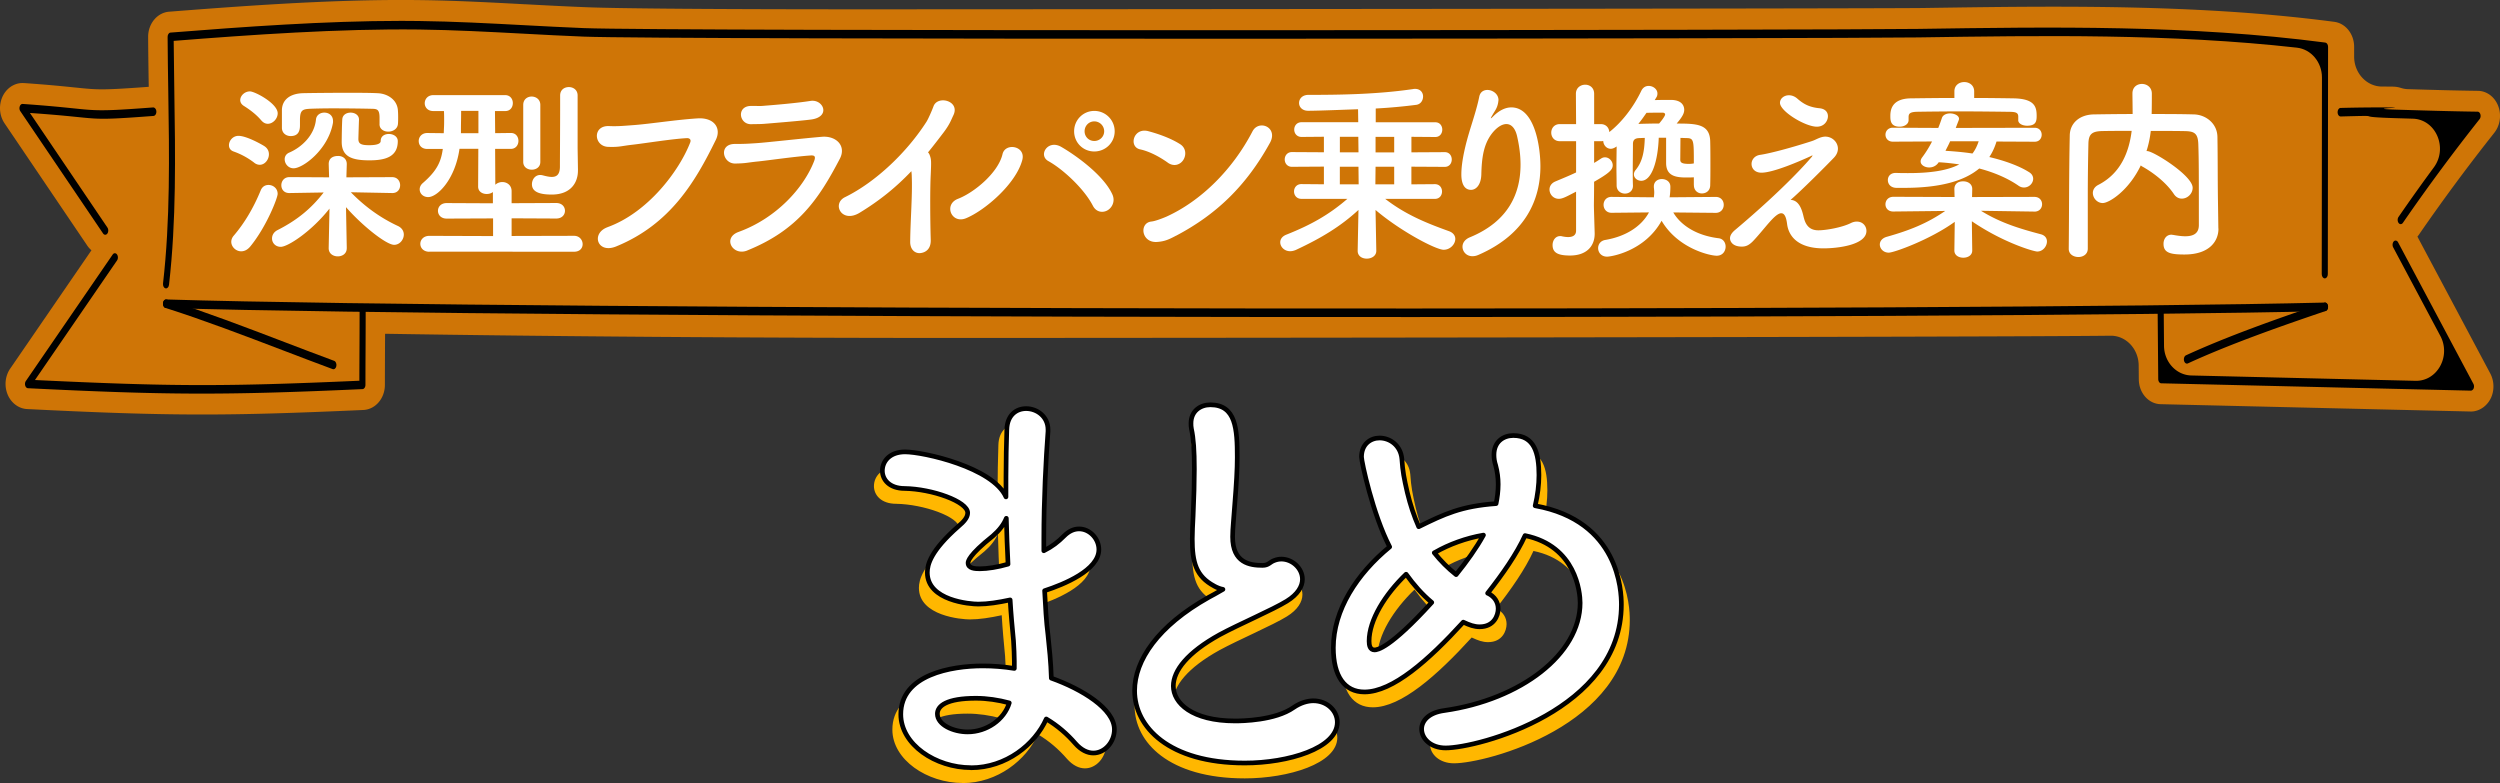
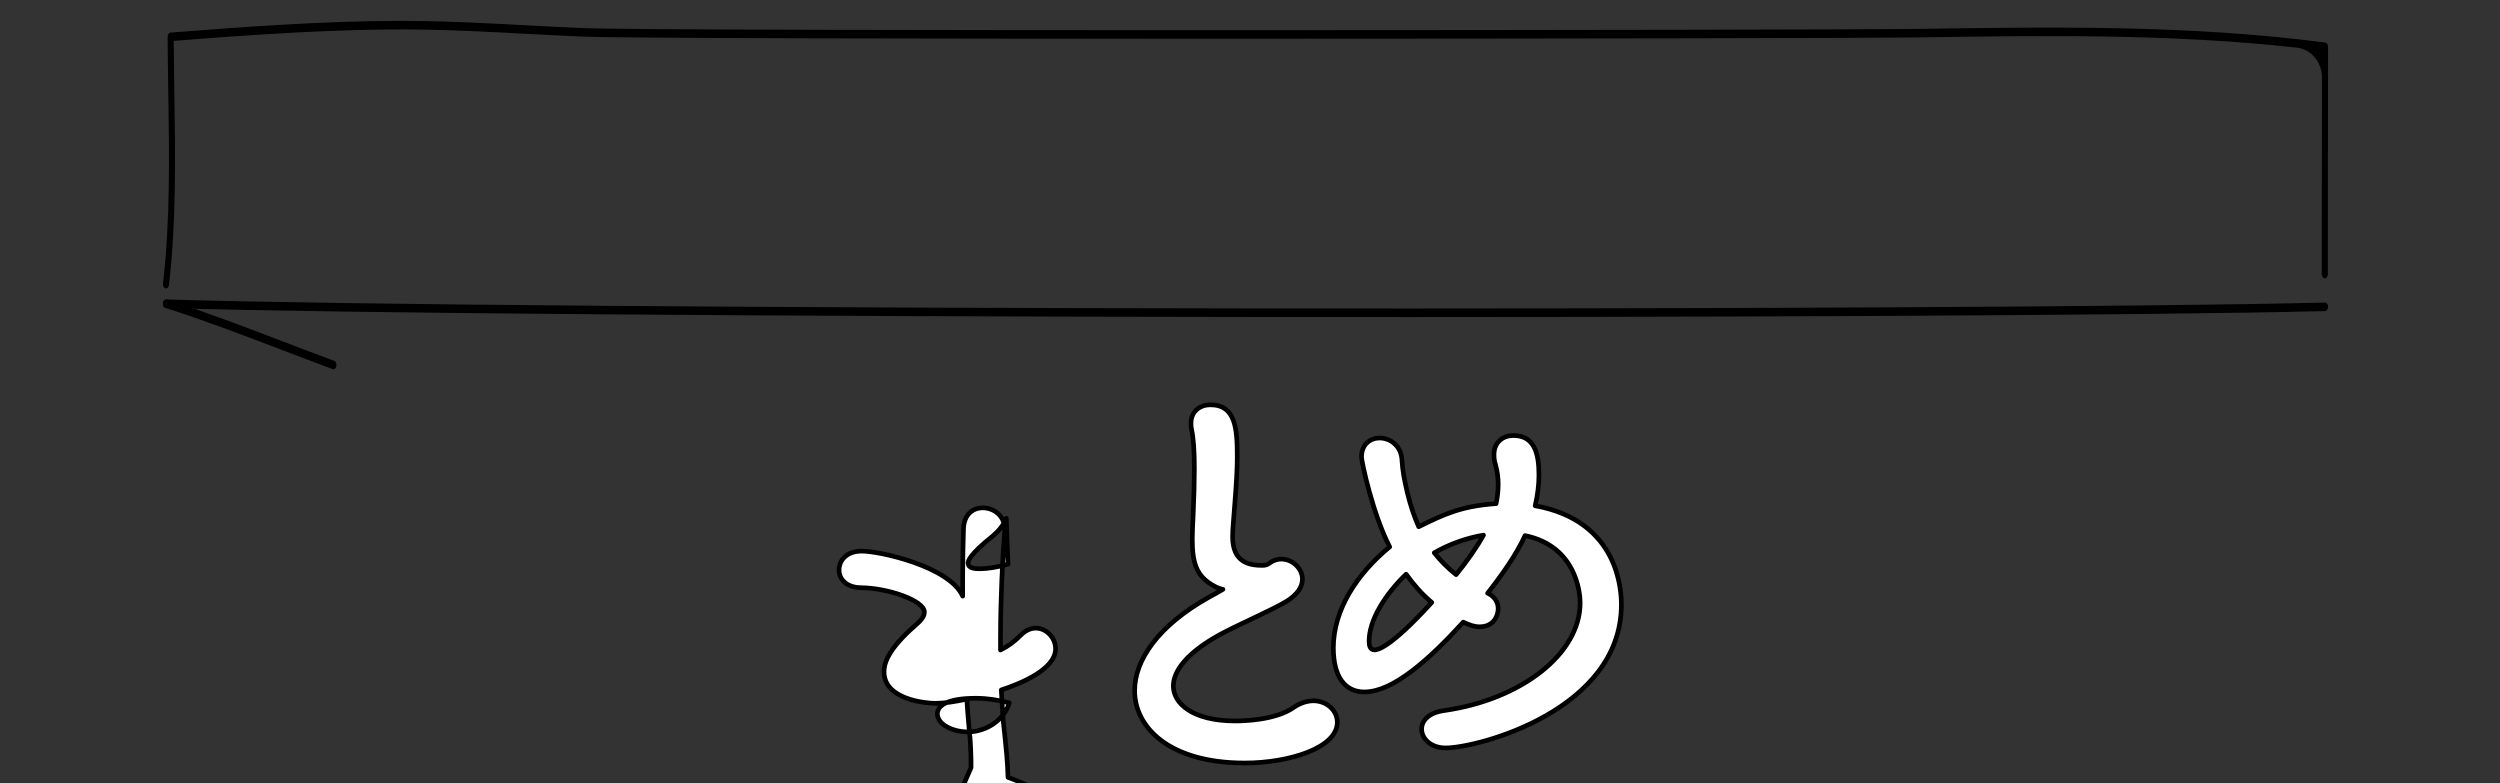
<svg xmlns="http://www.w3.org/2000/svg" viewBox="0 0 781.01 244.61">
  <rect x="0" y="0" width="781.01" height="244.61" fill="#333333" stroke="none" />
-   <path d="M779.25 41.45c1.61-2.02 2.17-4.9 1.47-7.5-.89-3.3-3.56-5.54-6.63-5.57-7.31-.1-14.67-.31-21.86-.53-.78-.02-1.53-.17-2.28-.41s-1.53-.36-2.49-.38c-.64-.01-1.66-.02-3.19-.02h-.09c-4.83 0-8.74-4.19-8.74-9.37v-3.04c0-3.98-2.65-7.34-6.19-7.81-24.94-3.27-51.96-4.73-87.61-4.73-13.74 0-27.54.21-40.91.41-13.15.2-287.58.41-330.58.41-45.5 0-76.44-.23-87.12-.66-6.38-.25-12.96-.6-18.77-.91h-.16C153.34.76 142.22.17 131.21.03c-1.86-.02-3.73-.04-5.62-.04-24.19 0-50.25 1.9-72.78 3.67-3.69.29-6.55 3.75-6.53 7.88.03 5.31.11 10.66.19 15.58-7.83.58-11.71.79-14.59.79s-4.86-.21-8.49-.58c-3.43-.35-8.12-.84-15.92-1.38-.13 0-.31-.01-.44-.01-2.94 0-5.59 2.07-6.59 5.13-.83 2.53-.46 5.33.99 7.47l25.84 38.2c.37.55.81 1.03 1.3 1.45L3.2 115.14c-1.42 2.05-1.84 4.76-1.12 7.23.89 3.09 3.45 5.27 6.37 5.42 21.17 1.05 37.7 1.7 54.64 1.7 13.76 0 27.9-.4 50.42-1.41 3.77-.17 6.73-3.62 6.73-7.84 0-3.49.02-6.64.03-10.03 0-1.88.02-3.83.03-5.94 51.71.84 114.38 1.31 179.18 1.31 46.11 0 321.68-.24 359.85-.7 4.82-.06 8.76 4.1 8.8 9.27l.04 4.36c.04 4.29 3.08 7.7 6.87 7.76 0 0 96.84 2.29 96.89 2.29h.2c2.75-.1 5.28-2.05 6.32-4.89.82-2.28.64-4.89-.48-6.99l-22.76-42.75c.11-.14.22-.27.33-.42a594.575 594.575 0 0123.71-32.05z" fill="#cf7506" />
  <path d="M125.36 6.52c1.86 0 3.7.01 5.53.04 10.92.14 22 .73 32.72 1.3 6.26.33 12.52.67 18.79.92 26.06 1.04 391.04.64 416.73.25 41.82-.63 85.07-1.28 127.31 4.27.49.07.86.64.86 1.33l-.08 71.01c0 .74-.42 1.33-.95 1.33-.52 0-.95-.6-.95-1.34l.07-61.41c0-4.82-3.39-8.84-7.84-9.33-39.37-4.4-79.5-3.79-118.4-3.2-25.7.39-390.7.79-416.8-.25-6.27-.25-12.54-.58-18.8-.92-10.71-.57-21.78-1.16-32.67-1.3-24.93-.3-52.55 1.65-76.62 3.55.04 5.29.12 10.57.2 15.86.31 19.81.64 40.29-1.66 60.35-.08.73-.57 1.22-1.09 1.1-.52-.12-.87-.8-.78-1.53 2.27-19.82 1.95-40.17 1.64-59.86-.09-5.72-.18-11.44-.21-17.17 0-.71.39-1.3.89-1.34 22.55-1.78 48.32-3.66 72.12-3.66zm-73.5 87.03h.02c111.05 3.42 563.22 3.74 674.45.97.56.03.96.57.97 1.31 0 .74-.41 1.34-.93 1.36-111.26 2.77-563.45 2.44-674.53-.97-.53-.02-.94-.63-.93-1.36.01-.73.43-1.3.95-1.3z" />
  <path d="M51.85 93.55c.07 0 .14.01.21.03 11.96 3.79 24.61 8.62 36.84 13.29 5.25 2.01 10.45 3.99 15.5 5.86.51.19.81.92.68 1.63-.13.71-.66 1.14-1.16.95-5.06-1.87-10.25-3.85-15.51-5.86-12.21-4.66-24.84-9.48-36.76-13.27-.51-.16-.83-.87-.72-1.59.1-.62.49-1.04.92-1.04z" />
-   <path d="M35.88 79.11c.24 0 .47.12.66.37.38.51.39 1.35.02 1.89l-25.64 37.35c42.51 2.03 58.85 2.11 101.35.22 0-3.01.02-5.82.03-8.8.02-3.93.04-8.16.04-13.58 0-.74.43-1.33.95-1.33s.95.6.95 1.33c0 5.42-.02 9.67-.04 13.6-.02 3.4-.03 6.56-.03 10.07 0 .72-.41 1.31-.92 1.33-43.54 1.96-60.97 1.87-104.52-.28-.37-.02-.71-.34-.85-.83-.14-.49-.06-1.05.2-1.42L35.2 79.52c.19-.27.43-.41.68-.41zM7.02 32.47h.05c24.92 1.74 17.62 2.84 40.78 1.09.5.01.97.53 1 1.26.03.74-.37 1.36-.9 1.4-22.51 1.69-14.76.71-38.6-.93l24.21 35.8c.36.53.35 1.38-.03 1.88-.38.51-.98.49-1.34-.05L6.34 34.72c-.27-.4-.34-.98-.17-1.47.15-.48.49-.78.86-.78zm719.33 62.05c.43 0 .82.41.92 1.02.12.72-.19 1.44-.7 1.61-14.75 5-30.18 10.45-43.07 16.38-.49.23-1.03-.15-1.2-.85-.16-.7.11-1.45.61-1.68 12.96-5.96 28.43-11.42 43.22-16.43a.57.57 0 01.22-.04z" />
-   <path d="M748.4 75.16c.29 0 .57.18.76.53l23.54 44.22c.22.41.25.95.09 1.4-.16.45-.56.72-.86.73l-96.75-2.29c-.51 0-.93-.59-.94-1.32l-.18-20.79c0-.74.41-1.34.94-1.35h.01c.52 0 .94.59.95 1.32l.09 10.42c.04 5.05 3.82 9.16 8.53 9.27l70.04 1.67c6.78.16 11.13-7.68 7.76-14.01l-14.74-27.68c-.31-.59-.23-1.43.19-1.87.17-.18.37-.26.57-.26zm-4.14-41.6c11.51 0-6.95.35 4.26.69 8.34.26 16.96.52 25.49.64.39 0 .74.35.88.86s.04 1.1-.25 1.46a605.06 605.06 0 00-23.97 32.41c-.37.53-.97.54-1.34.03-.38-.51-.39-1.36-.02-1.88 3.59-5.21 7.27-10.38 11.04-15.49 4.46-6.06.62-14.99-6.57-15.2-1.77-.05-3.54-.11-5.29-.16-15.42-.47-1.43-.96-17.24-.53-.54.01-.96-.57-.97-1.31-.01-.74.41-1.35.93-1.36 4.35-.12 8.71-.17 13.06-.17z" />
-   <path d="M79.47 50.87a23.105 23.105 0 00-6.43-3.52c-1.09-.36-1.52-1.15-1.51-2 0-1.39 1.21-2.91 2.97-2.91 2.67 0 7.76 2.97 8.18 3.28.97.67 1.33 1.58 1.33 2.49 0 1.64-1.27 3.27-2.85 3.27-.55 0-1.15-.18-1.7-.61zm-4.13 27.64c-1.64 0-3.09-1.4-3.09-2.97 0-.61.24-1.33.79-1.94 3.21-3.76 6.07-8.42 8.43-14.18.49-1.15 1.39-1.64 2.42-1.64 1.39 0 2.85 1.03 2.85 2.79 0 1.27-3.52 10.3-8.55 16.43-.91 1.09-1.88 1.51-2.85 1.51zm6.31-40.86c-1.7-2.06-4-3.64-5.45-4.55-.79-.49-1.15-1.15-1.15-1.82 0-1.39 1.4-2.73 3.03-2.73 1.52 0 8.67 3.76 8.67 6.85 0 1.7-1.52 3.27-3.09 3.27-.67 0-1.39-.3-2-1.03zm26.67 39.96c0 1.64-1.4 2.49-2.79 2.48-1.46 0-2.85-.85-2.85-2.55v-.06l.25-12.31c-5.58 7.09-12.98 11.94-15.22 11.94-1.7 0-2.73-1.27-2.73-2.61 0-1.03.55-2.06 1.82-2.67 6.31-3.21 10.61-6.91 14.31-11.7l-10.67.18h-.06c-1.7 0-2.49-1.21-2.49-2.43 0-1.27.85-2.55 2.55-2.55l12.37.07-.12-4.06c-.06-2.61 2.49-2.61 2.85-2.61 1.4-.06 2.79.79 2.79 2.49v.12l-.12 4.06 14.31-.06c1.64 0 2.49 1.27 2.48 2.55 0 1.21-.79 2.42-2.43 2.42h-.06l-12.91-.25c4.49 4.61 9.39 8.07 14.73 10.55 1.27.61 1.82 1.64 1.82 2.67 0 1.58-1.27 3.21-3.03 3.21-2.42 0-9.94-5.95-15.03-11.77l.24 12.79v.06zm10.25-38.85v-2.18c-.06-2.79-1.03-2.55-3.21-2.61-2.49-.06-7.21-.12-11.46-.12-2.73 0-5.21.06-6.79.12-2.49.12-3.39.3-3.4 3.45v1.76c0 1.94-.67 3.33-2.91 3.33-1.33 0-2.73-.85-2.73-2.61v-5.64c.12-3.03 2.43-5.03 6.61-5.15 3.15-.06 8.49-.12 13.52-.12 3.7 0 7.33 0 9.82.13 2.91.12 6.18 1.94 6.3 5.58.06.79.06 1.39.06 2.06 0 .61 0 1.21-.06 1.94-.12 1.58-1.58 2.42-3.03 2.42-1.39 0-2.73-.79-2.73-2.3v-.06zM88.93 49.78c0-.85.42-1.7 1.46-2.12 3.94-1.7 7.82-5.45 8.31-10.24.12-1.52 1.39-2.24 2.61-2.24 1.39 0 2.73.85 2.73 2.67 0 .24 0 .48-.06.73-1.58 8.3-9.4 14-12.25 14-1.7 0-2.79-1.46-2.79-2.79zm23.22-12.36c-.06 1.39-.18 5.46-.19 6 0 1.46.79 1.94 3.33 1.94 3.33 0 3.64-.85 3.64-1.33 0-1.52 1.27-2.18 2.55-2.18 1.39 0 2.79.79 2.79 2.24 0 4.97-4 6-8.85 6-5.4 0-8.67-1.09-8.67-5.76v-.18c0-.61.06-5.27.18-6.91.12-1.39 1.33-2.06 2.61-2.06 1.27 0 2.61.73 2.61 2.18v.06zm22.01 41.23c-1.88 0-2.85-1.21-2.85-2.49 0-1.21.97-2.49 2.85-2.48l19.88.07v-5.52l-14.49.06c-1.82 0-2.73-1.21-2.73-2.43 0-1.21.91-2.42 2.73-2.42l14.43.07v-3.52c-.54.42-1.21.61-1.94.61-1.33 0-2.67-.73-2.67-2.3l.06-11.82h-5.88c-1.4 9.76-6.98 15.09-9.77 15.09-1.58 0-2.67-1.09-2.67-2.43 0-.67.3-1.39 1.03-2 4.25-3.7 5.64-6.49 6.19-10.61h-4.85c-1.82 0-2.67-1.21-2.67-2.49 0-1.21.91-2.49 2.67-2.49h.06l5.09.06.06-1.52c.06-.97.06-1.88.06-2.73 0-.91 0-1.76-.06-2.67h-3.33c-1.76 0-2.67-1.21-2.67-2.43 0-1.27.91-2.55 2.73-2.55h22.37c1.64 0 2.43 1.28 2.42 2.5 0 1.27-.79 2.49-2.37 2.48h-3.21l.06 6.91 4.85-.06h.06c1.58 0 2.36 1.21 2.36 2.49 0 1.21-.79 2.48-2.37 2.48h-4.91l.06 11.21c.55-.54 1.4-.85 2.18-.85 1.46 0 2.91.97 2.91 2.85v3.76l13.94-.06c1.82 0 2.73 1.21 2.73 2.43 0 1.21-.91 2.42-2.73 2.42l-13.94-.07v5.52l19.52-.05c1.7 0 2.67 1.33 2.67 2.61 0 1.21-.85 2.36-2.67 2.36l-45.22-.02zm15.3-44.01h-5.4c0 2.06-.06 4-.06 5.64v1.33h5.46v-6.97zm14-1.87c0-1.76 1.33-2.61 2.61-2.61 1.39 0 2.73.91 2.73 2.61v17.82c0 1.64-1.34 2.42-2.67 2.42-1.33 0-2.67-.79-2.67-2.43V32.76zm17.09 20.44v.12c0 3.52-2.06 7.46-8.19 7.45-3.94 0-6.18-.91-6.18-3.21 0-1.46.97-2.91 2.61-2.91.24 0 .54.06.79.12.91.24 1.94.49 2.79.49 1.39 0 2.49-.6 2.55-3.03 0-2.49.07-12.73.07-18.79v-3.64c0-1.76 1.33-2.61 2.73-2.61 1.33 0 2.73.85 2.73 2.61v16.55l.11 6.85zm9.23 17.76c12.73-4.6 22.44-17.69 25.83-26.42.42-1.03-.3-1.45-1.09-1.39-4.67.24-12.73 1.57-16.92 2.05-3.7.42-4.06.79-7.64.67-4.49-.18-4.97-6.79.43-6.49 2.67.12 4.91-.12 7.46-.3 5.09-.36 13.34-1.69 20.13-2.11 5.09-.3 7.46 3.03 5.64 6.73-6.37 12.97-14.13 26.31-31.11 33.27-5.88 2.42-8-4.06-2.72-6zm43.66 7.29c-4.49 1.82-7.88-3.94-2.67-5.82 11.82-4.3 20.38-13.81 23.59-22.18.48-1.33.18-1.76-1.03-1.7-4.67.3-13.52 1.57-16.43 1.87-3.64.36-3.7.6-7.21.66-4 .06-5.27-6.12-.12-6.12 3.09 0 3.82-.06 6.67-.24 2.97-.18 13.46-1.39 20.43-1.99 4.49-.42 7.82 2.79 5.7 6.85-6.61 12.67-13.16 22.3-28.93 28.66zm6.08-39.64c-2 .18-2.3.12-4.85.18-3.82.06-4.61-5.58-.18-5.7 2.24-.06 2.42.12 4.24-.06 3.09-.24 10.25-.84 14.43-1.51 4.06-.67 6.55 5.03.12 5.82-3.27.42-11.58 1.09-13.76 1.27zm29.06 27.83c-5.64 3.45-8.79-2.79-4.61-4.85 9.76-4.79 19.46-14.18 25.47-23.57.61-.97 1.76-3.64 2.18-4.79 1.27-3.58 8.37-1.75 6.24 2.73-.79 1.64-1.09 2.73-2.97 5.27-1.7 2.24-3.33 4.36-4.97 6.36.24.24.42.55.55.91.48 1.33.48 1.88.3 6-.24 4.73-.19 13.94 0 20.49.06 2.85-1.64 3.88-3.21 4.06-1.58.18-3.27-.97-3.21-3.64.06-6.49.73-14.49.49-20.25 0-.61-.06-1.15-.12-1.7-4.73 4.97-9.76 9.09-16.13 12.97zm30.72-4.35c5.15-2 12.55-8.18 13.89-13.94.85-3.7 7.34-2.6 6.18 1.82-2 7.52-11.71 15.76-17.53 18.18-4.61 1.94-7.15-4.31-2.54-6.06zm42.13 2.2c-2.73-5.34-9.39-11.46-13.88-13.95-3.33-1.82-.24-6.85 3.94-4.49 4.24 2.43 13.33 8.79 16.06 14.98.91 2.12-.18 4.12-1.64 4.91-1.45.79-3.46.54-4.48-1.46zm.43-16.98c-3.52 0-6.3-2.79-6.3-6.31 0-3.52 2.79-6.36 6.31-6.36 3.52 0 6.36 2.85 6.36 6.37s-2.85 6.3-6.37 6.3zm0-9.4c-1.7 0-3.03 1.39-3.03 3.09s1.33 3.03 3.03 3.03c1.7 0 3.09-1.33 3.09-3.03 0-1.7-1.39-3.09-3.09-3.09zm22.92 12.86c-2.55-1.82-5.76-3.52-8.61-4.12-3.64-.79-2.12-6.85 2.49-5.7 3.21.85 7.03 2.19 10 4.07 1.94 1.21 1.94 3.46 1.03 4.91-.91 1.46-2.91 2.3-4.91.85zm2.6 22.86c-2.06 1.09-3.4 1.76-5.82 1.94-5.03.42-5.76-5.94-1.88-6.37 1.21-.12 3.4-.97 4.67-1.51 10.97-4.97 20.8-14.84 26.93-26.66 2-3.82 8.12-1.27 5.46 3.58-7.52 13.64-16.92 22.49-29.35 29.03zm65.38-11.5c6.36 4.91 12.79 7.52 19.88 10.07 1.39.49 2 1.46 2 2.43 0 1.64-1.58 3.39-3.64 3.39-2.43 0-13.52-5.83-21.28-12.44l.24 12.73v.06c0 1.58-1.52 2.42-2.97 2.42-1.46 0-2.85-.79-2.85-2.43v-.06l.25-12.73c-5.52 5.09-11.46 8.73-19.65 12.54-.61.24-1.15.36-1.7.36-1.76 0-3.09-1.33-3.09-2.79 0-.91.55-1.88 2-2.42 7.46-2.97 13.16-6.12 18.98-11.15h-14.37c-1.52 0-2.3-1.16-2.3-2.31 0-1.15.79-2.3 2.3-2.3l7.03.06v-5.52l-10 .06c-1.46 0-2.24-1.15-2.24-2.3s.79-2.3 2.24-2.3l10 .06v-4.85l-6.97.06c-1.52 0-2.3-1.15-2.3-2.3s.79-2.3 2.3-2.3h17.7l-.06-4.05c-2.12.06-12.25.48-15.58.48-1.88 0-2.85-1.21-2.85-2.43 0-1.27.97-2.55 2.97-2.54 9.88 0 21.46-.17 32.62-1.81.24-.06.42-.06.67-.06 1.7 0 2.49 1.21 2.48 2.37 0 1.21-.73 2.42-2.12 2.61-3.7.48-8.12.91-12.67 1.15v4.3h18.61c1.46 0 2.18 1.15 2.18 2.3s-.73 2.3-2.18 2.3l-7.46-.06v4.85l10.42-.06c1.46 0 2.18 1.15 2.18 2.3s-.73 2.3-2.18 2.3l-10.43-.06v5.52l7.33-.06c1.52 0 2.24 1.15 2.24 2.3s-.73 2.3-2.24 2.3h-15.52zm-8.37-10.06h-5.82v5.51h5.88l-.06-5.51zm-.05-9.34h-5.76v4.85h5.82l-.06-4.85zm11.21 9.34h-5.82l-.06 5.51h5.88v-5.51zm0-9.33h-5.82v4.85h5.82v-4.85zm24.43 37.29c-1.88 0-3.09-1.46-3.09-2.97 0-1.09.67-2.24 2.24-2.91 12.43-5.09 15.89-14.12 15.89-22.73 0-3.03-.42-5.94-1.03-8.67-.61-2.85-1.94-4-3.39-4-1.52 0-3.15 1.21-4.49 2.91-2.61 3.39-3.22 7.52-3.34 12.91-.12 3.27-1.7 4.73-3.21 4.73-3.03 0-3.03-4-3.03-4.85 0-4.43 1.58-10.18 2.43-13.03.91-3.09 2.43-7.52 3.16-11.21.3-1.52 1.4-2.12 2.55-2.12 1.64 0 3.46 1.27 3.46 3.15 0 .18-.06.36-.06.55-.3 2.06-1.09 2.79-1.88 4.24-.42.67-.49.91-.42.91.12 0 .48-.36.91-.79 1.82-1.76 3.7-2.61 5.46-2.61 7.27 0 9.09 12.13 9.09 18.43 0 10.12-4.43 21.16-19.35 27.64-.67.3-1.27.42-1.88.42zm69.18-22.29v-2.36c-.73.06-1.58.06-2.36.06-3.33 0-6.3-.49-6.3-4.55v-7.88h-2.3c-.25 7.15-2.13 13.46-5.46 13.46-1.21 0-2.3-.85-2.3-2 0-.49.18-.97.61-1.46 2.12-2.61 2.67-5.88 2.79-9.94-.61 0-1.21.06-1.76.06-1.39.06-1.94.61-1.94 1.88 0 2.24-.06 5.52-.06 8.55 0 1.58 0 3.03.06 4.37v.12c0 1.58-1.21 2.42-2.49 2.42-1.27 0-2.61-.85-2.61-2.55 0-1.76-.06-3.82-.06-5.94 0-2.18.06-4.37.06-6.24-.67.48-1.27.73-1.82.73-1.33 0-2.3-1.15-2.36-2.43-.24.06-.49.06-.79.06h-2.06v6.79c.73-.42 1.39-.85 2.12-1.33.42-.3.85-.42 1.27-.42 1.33 0 2.42 1.21 2.42 2.49 0 1.39-1.15 2.49-5.82 5.15 0 3.7-.06 6.55-.06 7.4 0 .97.18 6.49.24 8.61v.24c0 3.82-2.49 6.79-7.7 6.79-3.82 0-5.46-.91-5.45-3.28 0-1.39.85-2.79 2.37-2.79.18 0 .36 0 .54.06.55.12 1.27.24 1.94.24 1.27 0 2.49-.42 2.49-2V59.87c-3.15 1.64-4.24 2.24-5.39 2.24-1.76 0-2.91-1.46-2.91-2.91 0-.97.55-1.94 1.76-2.48 2.42-1.03 4.55-1.88 6.55-2.85v-9.76h-5.09c-1.76 0-2.67-1.33-2.67-2.67 0-1.33.91-2.67 2.67-2.67h5.09l-.06-9.46c0-1.88 1.46-2.85 2.91-2.85 1.39 0 2.79.91 2.79 2.85v9.46h2.06c1.7 0 2.61 1.21 2.67 2.49 3.88-3.03 7.52-7.7 10.01-12.91.55-1.09 1.39-1.51 2.3-1.51 1.39 0 2.73 1.03 2.73 2.37 0 .36-.06.79-.3 1.15l-.54.91c1.82-.06 3.76-.06 4.97-.06 3.76 0 4.24 2.12 4.24 3.09 0 .97-.43 2.06-2.37 4.3 6.25 0 10.37.12 10.49 5.58.06 2.24.06 4.67.06 7.09 0 2.36 0 4.61-.06 6.55 0 1.76-1.27 2.61-2.61 2.61-1.21 0-2.49-.85-2.49-2.61v-.06zm-6.43 8.61c2.3 3.94 7.15 7.22 14.18 8.07 1.46.18 2.18 1.4 2.18 2.61 0 1.39-.91 2.85-2.79 2.85-2.12 0-12.12-2.25-17.21-10.92-5.28 9.52-15.71 11.21-17.04 11.21-1.82 0-2.79-1.33-2.79-2.67 0-1.15.73-2.3 2.24-2.55 6.43-1.09 11.28-4.24 13.64-8.6l-11.7.12c-1.64 0-2.48-1.27-2.48-2.49 0-1.27.85-2.49 2.49-2.48l13.22.13c.06-.48.12-1.03.12-1.52 0-.54-.06-1.09-.12-1.58v-.3c0-1.52 1.21-2.3 2.49-2.3 1.33 0 2.67.79 2.67 2.37 0 1.09-.06 2.24-.24 3.33l14.43-.12c1.64 0 2.49 1.21 2.48 2.49 0 1.21-.85 2.49-2.49 2.49l-13.28-.13zm-2.54-30.62c0-.36-.42-.55-.79-.55-.49 0-2.85 0-5.03.06-.85 1.21-1.64 2.36-2.55 3.46 2.06-.06 4.24-.12 6.49-.12.12-.12 1.88-2.18 1.88-2.85zm4.73 14.13c0 .91.49 1.33 2.73 1.33.49 0 1.03-.06 1.39-.12.06 0 .06-.06.12-.06 0-7.15 0-7.82-2.18-7.88-.67 0-1.33-.06-2-.06l-.06 6.79zm38.59 18.08c.54 2.24 1.7 4 4.54 4 2.49 0 7.46-.91 10.12-2.24.73-.36 1.33-.49 1.94-.48 1.82 0 2.97 1.4 2.97 2.91 0 4.43-9.1 5.45-13.4 5.45-7.88 0-10.91-3.7-11.39-7.64-.3-2.36-.91-3.33-1.82-3.33-1.94 0-5.09 4.73-8.55 8.42-1.45 1.58-2.49 2-3.76 2-2.91 0-3.7-1.64-3.7-2.61 0-.73.42-1.58 1.46-2.48 16.13-13.57 23.1-21.82 23.95-22.79.24-.3.36-.48.36-.54 0 0 0-.06-.06-.06-.12 0-.49.24-.79.36-2.91 1.33-11.34 5.03-15.1 5.03-2.06 0-3.09-1.33-3.09-2.73 0-1.27.91-2.61 2.73-2.85 2.91-.42 9.34-2.12 15.58-4.12 1.58-.48 1.58-.67 3.15-1.27.55-.18 1.09-.3 1.58-.3 2.18 0 3.94 1.76 3.94 3.76 0 .91-.36 1.88-1.21 2.79-2.85 2.97-10.37 10.48-13.58 13.21 2.79.12 3.64 3.34 4.12 5.52zm4.08-28.37c-3.64 0-11.52-4.79-11.52-7.46 0-1.33 1.27-2.36 2.79-2.36.85 0 1.76.3 2.61 1.03 2.06 1.82 3.94 2.73 6.97 3.03 1.82.18 2.61 1.27 2.61 2.49 0 1.39-1.09 3.27-3.46 3.27zm67.94 26.52l-16.67-.25c6.06 3.76 12.06 5.58 18.73 7.34 1.33.37 1.88 1.27 1.88 2.24 0 1.52-1.27 3.15-3.03 3.15-1.09 0-10.67-2.79-20.43-9.46l.12 9.09v.06c0 1.52-1.4 2.24-2.79 2.24-1.39 0-2.79-.73-2.79-2.24v-.06l.12-8.91c-7.7 5.57-18.98 9.63-20.62 9.63-1.7 0-2.79-1.27-2.79-2.55 0-.97.67-2 2.24-2.42 7.09-2 12.55-4.18 18.19-8.06l-16.19.18h-.06c-1.64 0-2.42-1.15-2.42-2.24 0-1.21.85-2.36 2.49-2.36l19.1.07-.06-2.42c0-.3-.06-2.49 2.79-2.48 1.39 0 2.79.79 2.79 2.37v.12l-.06 2.42 19.46-.05c1.64 0 2.42 1.15 2.42 2.3s-.79 2.3-2.37 2.3h-.06zm-11.81-21.89c-.54 1.76-1.27 3.39-2.25 4.85 5.09 1.21 9.46 2.85 12.43 4.73.91.55 1.27 1.33 1.27 2.06 0 1.39-1.27 2.73-2.85 2.73-.54 0-1.09-.12-1.7-.54-3.21-2.24-7.45-4.13-12.3-5.4-4.79 4-12.43 6.06-23.58 6.05h-2.36c-1.76-.06-2.61-1.21-2.61-2.43 0-1.15.79-2.24 2.49-2.24h.12c1.33.06 2.55.06 3.76.06 6.91 0 12.25-.78 15.94-2.72-2.06-.3-4.24-.55-6.43-.67l-.12.18c-.73 1.03-1.82 1.45-2.85 1.45-1.39 0-2.67-.79-2.67-1.88 0-.36.12-.79.48-1.27 1.27-1.7 2.25-3.33 3.09-4.97l-12.25.06c-1.52 0-2.3-1.09-2.3-2.18s.79-2.18 2.3-2.18l14.19.07c.42-1.03.79-2.06 1.15-3.15.36-.97 1.46-1.39 2.55-1.39 1.33 0 2.79.67 2.79 1.7 0 .18-.06.3-.12.48l-.91 2.36 24.67-.05c1.46 0 2.18 1.09 2.18 2.18s-.73 2.18-2.18 2.18l-11.94-.06zm6.79-6.73v-1.15c-.06-1.21-.91-1.4-3.09-1.4-4.12-.06-9.34-.12-14.43-.13-5.15 0-10.19.06-14.07.12-2.18.06-2.61.54-2.67 1.51v1.09c0 1.33-1.4 2.06-2.79 2.06-2.79 0-2.91-1.88-2.91-3.27 0-1.64.18-5.52 6.43-5.58 4.49-.06 9.03-.12 13.58-.12v-2.06c0-1.94 1.52-2.91 3.09-2.91 1.52 0 3.09.97 3.09 2.91v2.06c4.12 0 8.24.06 12.31.12 6.55.12 7.21 2.61 7.21 5.46 0 1.64-.18 3.09-2.97 3.09-1.39 0-2.79-.61-2.79-1.76v-.06zm-21.28 6.66c-.42.97-.97 2-1.46 2.97 2.85.18 5.76.43 8.43.85.85-1.09 1.46-2.36 1.94-3.82h-8.91zm83.82 27.25v.12c0 3.52-2.49 8-10.61 8-4.49 0-6.55-.55-6.55-3.34 0-1.46.85-2.85 2.49-2.85.12 0 .3.06.48.06 1.33.24 2.67.43 3.82.43 2.42 0 4.24-.79 4.25-3.45 0-16.79 0-20.25-.17-25.34-.12-3.46-1.33-4-4.24-4.06-3.58-.06-7.09-.06-10.61-.06-.24 2.12-.67 4.24-1.34 6.3h.24c1.88 0 14.18 7.64 14.18 11.46 0 1.88-1.64 3.4-3.4 3.39-.91 0-1.82-.43-2.49-1.46-2.18-3.27-5.94-6.37-9.7-8.49-.24-.12-.42-.24-.61-.43-3.76 7.88-9.89 11.76-11.89 11.76-1.76 0-3.09-1.58-3.09-3.15 0-.91.49-1.88 1.64-2.49 7.28-3.7 9.7-10.61 10.49-16.91-3.09 0-6.12 0-9.09.06-3.46.06-4.37 1.03-4.43 4.06-.12 5.46-.19 10.91-.19 16.37v16.31c0 1.76-1.46 2.61-2.92 2.61-1.52 0-3.03-.85-3.03-2.55v-.06c.12-11.15.07-23.58.32-35.4.06-3.82 3.09-6.49 7.58-6.54 3.94-.06 7.94-.12 12.06-.12 0-2.42-.06-4.97-.06-6.43 0-2 1.46-2.97 2.97-2.97 1.52 0 3.09 1.03 3.09 3.03 0 1.58 0 4.12-.06 6.37 4.36 0 8.79 0 13.16.12 3.64.06 7.33 2.73 7.39 7.04.12 6.79.06 13.4.17 20.19l.12 8.43z" fill="#fff" />
-   <path d="M300.72 244.61c-11.03 0-21.94-7.22-21.94-16.68 0-12.35 15.76-15.11 25.62-15.11 3.28 0 6.57.26 9.85.79v-2.23c0-1.97-.13-4.07-.26-6.44-.39-4.07-.79-8.28-1.05-12.74-3.68.79-6.96 1.31-9.98 1.31-2.5 0-15.89-1.05-15.89-9.85 0-2.5 1.05-6.83 9.72-14.45 1.71-1.44 2.89-2.76 2.89-4.2 0-3.55-11.17-7.49-19.7-7.62-4.73 0-6.96-2.76-6.96-5.52 0-3.02 2.36-5.91 7.09-5.91 5.78 0 27.45 4.86 31.53 14.06v-6.17c0-5.39.13-10.51.26-14.84.13-4.6 3.02-6.57 6.04-6.57 3.42 0 6.83 2.5 6.83 6.57v.53c-.66 8.8-1.31 21.28-1.31 33.76v3.55c2.63-1.31 4.47-2.76 6.3-4.6 1.58-1.58 3.15-2.23 4.73-2.23 3.28 0 6.17 3.02 6.17 6.44 0 6.44-10.9 10.9-16.95 12.87.26 4.99.53 9.72 1.05 13.79.39 3.68.92 8.67 1.05 13.53 9.59 3.42 19.7 9.59 19.7 16.03 0 3.94-3.02 7.36-6.57 7.36-1.84 0-3.81-.92-5.65-3.02-2.5-2.89-5.52-5.52-9.06-7.62-3.55 8.01-12.61 15.24-23.51 15.24zm1.58-21.67c-9.2 0-12.09 2.37-12.09 4.86 0 3.42 4.99 5.65 9.46 5.65 5.91 0 11.43-3.81 13-9.06-3.42-.92-6.96-1.45-10.38-1.45zm9.46-56.22c-.79 1.97-2.23 3.81-4.2 5.52-7.62 6.04-7.75 8.01-7.75 8.41 0 1.71 2.1 1.84 3.68 1.84 2.37 0 5.65-.53 8.8-1.45-.26-4.73-.39-9.59-.53-14.32zm67.54 21.15c-5.65-3.02-6.83-7.36-6.83-14.71 0-2.1.13-4.47.26-7.09.26-6.04.39-10.77.39-14.71 0-5.78-.26-9.59-.92-12.61-.13-.66-.13-1.18-.13-1.71 0-3.81 2.89-5.78 6.04-5.78 8.01 0 8.41 7.62 8.41 16.42 0 3.68-.26 8.28-.79 14.84-.26 4.07-.66 7.36-.66 9.98 0 8.14 5.39 8.93 9.33 8.93 1.97 0 2.23-1.05 3.81-1.58.66-.26 1.44-.39 2.1-.39 3.42 0 6.57 2.89 6.57 6.3 0 2.23-1.45 4.73-4.86 6.83-4.47 2.76-14.98 7.23-21.02 10.51-9.98 5.52-14.45 11.17-14.45 16.03 0 5.25 5.78 10.9 19.31 10.9 2.1 0 12.48-.13 18.26-4.2 2.1-1.45 4.33-2.1 6.17-2.1 4.33 0 7.49 3.15 7.49 6.7 0 8.14-15.37 12.74-28.9 12.74-23.78 0-34.42-11.3-34.42-22.59 0-9.46 7.22-20.23 23.12-29.16.26-.13 3.42-1.84 4.47-2.5-.79-.13-1.84-.53-2.76-1.05zm88.08 2.23c2.23 1.05 3.28 2.89 3.28 4.86 0 2.1-1.31 5.65-5.78 5.65-1.71 0-3.15-.53-5.12-1.45-10.9 11.95-22.07 21.81-30.87 21.81-6.17 0-9.72-4.86-9.72-13.79 0-11.82 7.36-23.12 17.6-31.53-5.25-10.12-8.8-26.54-8.8-28.11 0-3.94 2.76-5.91 5.65-5.91 3.15 0 6.57 2.23 6.96 6.57.26 3.94.66 5.91 1.71 10.51.92 3.81 2.1 7.36 3.55 10.64 8.01-3.94 13.27-6.44 24.17-7.22.39-1.84.66-3.94.66-6.04 0-1.97-.26-3.94-.79-5.91-.39-1.18-.53-2.23-.53-3.28 0-4.07 2.89-6.04 6.04-6.04 6.57 0 8.01 5.52 8.01 12.35 0 3.02-.39 6.3-1.18 9.59 26.27 4.73 26.93 26.8 26.93 30.87 0 32.97-44.79 44.79-54.91 44.79-4.6 0-7.49-2.89-7.49-5.91 0-2.5 2.1-5.12 7.09-5.78 23.91-3.42 42.43-17.6 42.43-33.63 0-3.28-1.31-17.73-17.21-21.02-2.63 5.78-6.96 11.95-11.69 18zm-25.48-5.91c-6.57 6.31-11.56 14.32-11.56 20.89 0 1.31.26 2.76 1.71 2.76.79 0 4.73-.39 17.87-14.84-3.02-2.5-5.65-5.52-8.01-8.8zm8.8-6.7c1.97 2.5 4.33 4.86 6.83 6.83 3.28-4.07 6.31-8.28 8.54-12.35-5.39.92-10.77 2.89-15.11 5.39l-.26.13z" fill="#ffb700" />
-   <path d="M303.35 239.82c-11.03 0-21.94-7.22-21.94-16.68 0-12.35 15.76-15.11 25.62-15.11 3.28 0 6.57.26 9.85.79v-2.23c0-1.97-.13-4.07-.26-6.44-.39-4.07-.79-8.28-1.05-12.74-3.68.79-6.96 1.31-9.98 1.31-2.5 0-15.89-1.05-15.89-9.85 0-2.5 1.05-6.83 9.72-14.45 1.71-1.44 2.89-2.76 2.89-4.2 0-3.55-11.17-7.49-19.7-7.62-4.73 0-6.96-2.76-6.96-5.52 0-3.02 2.36-5.91 7.09-5.91 5.78 0 27.45 4.86 31.53 14.06v-6.17c0-5.39.13-10.51.26-14.84.13-4.6 3.02-6.57 6.04-6.57 3.42 0 6.83 2.5 6.83 6.57v.53c-.66 8.8-1.31 21.28-1.31 33.76v3.55c2.63-1.31 4.47-2.76 6.3-4.6 1.58-1.58 3.15-2.23 4.73-2.23 3.28 0 6.17 3.02 6.17 6.44 0 6.44-10.9 10.9-16.95 12.87.26 4.99.53 9.72 1.05 13.79.39 3.68.92 8.67 1.05 13.53 9.59 3.42 19.7 9.59 19.7 16.03 0 3.94-3.02 7.36-6.57 7.36-1.84 0-3.81-.92-5.65-3.02-2.5-2.89-5.52-5.52-9.06-7.62-3.55 8.01-12.61 15.24-23.51 15.24zm1.58-21.68c-9.2 0-12.09 2.37-12.09 4.86 0 3.42 4.99 5.65 9.46 5.65 5.91 0 11.43-3.81 13-9.06-3.42-.92-6.96-1.45-10.38-1.45zm9.45-56.22c-.79 1.97-2.23 3.81-4.2 5.52-7.62 6.04-7.75 8.01-7.75 8.41 0 1.71 2.1 1.84 3.68 1.84 2.37 0 5.65-.53 8.8-1.45-.26-4.73-.39-9.59-.53-14.32zm64.92 21.15c-5.65-3.02-6.83-7.36-6.83-14.71 0-2.1.13-4.47.26-7.09.26-6.04.39-10.77.39-14.71 0-5.78-.26-9.59-.92-12.61-.13-.66-.13-1.18-.13-1.71 0-3.81 2.89-5.78 6.04-5.78 8.01 0 8.41 7.62 8.41 16.42 0 3.68-.26 8.28-.79 14.84-.26 4.07-.66 7.36-.66 9.98 0 8.14 5.39 8.93 9.33 8.93 1.97 0 2.23-1.05 3.81-1.58.66-.26 1.44-.39 2.1-.39 3.42 0 6.57 2.89 6.57 6.3 0 2.23-1.45 4.73-4.86 6.83-4.47 2.76-14.98 7.23-21.02 10.51-9.98 5.52-14.45 11.17-14.45 16.03 0 5.25 5.78 10.9 19.31 10.9 2.1 0 12.48-.13 18.26-4.2 2.1-1.45 4.33-2.1 6.17-2.1 4.33 0 7.49 3.15 7.49 6.7 0 8.14-15.37 12.74-28.9 12.74-23.78 0-34.42-11.3-34.42-22.59 0-9.46 7.22-20.23 23.12-29.16.26-.13 3.42-1.84 4.47-2.5-.79-.13-1.84-.53-2.76-1.05zm85.45 2.23c2.23 1.05 3.28 2.89 3.28 4.86 0 2.1-1.31 5.65-5.78 5.65-1.71 0-3.15-.53-5.12-1.45-10.9 11.95-22.07 21.81-30.87 21.81-6.17 0-9.72-4.86-9.72-13.79 0-11.82 7.36-23.12 17.6-31.53-5.25-10.12-8.8-26.54-8.8-28.11 0-3.94 2.76-5.91 5.65-5.91 3.15 0 6.57 2.23 6.96 6.57.26 3.94.66 5.91 1.71 10.51.92 3.81 2.1 7.36 3.55 10.64 8.01-3.94 13.27-6.44 24.17-7.22.39-1.84.66-3.94.66-6.04 0-1.97-.26-3.94-.79-5.91-.39-1.18-.53-2.23-.53-3.28 0-4.07 2.89-6.04 6.04-6.04 6.57 0 8.01 5.52 8.01 12.35 0 3.02-.39 6.3-1.18 9.59 26.27 4.73 26.93 26.8 26.93 30.87 0 32.97-44.79 44.79-54.91 44.79-4.6 0-7.49-2.89-7.49-5.91 0-2.5 2.1-5.12 7.09-5.78 23.91-3.42 42.43-17.6 42.43-33.63 0-3.28-1.31-17.73-17.21-21.02-2.63 5.78-6.96 11.95-11.69 18zm-25.48-5.91c-6.57 6.31-11.56 14.32-11.56 20.89 0 1.31.26 2.76 1.71 2.76.79 0 4.73-.39 17.87-14.84-3.02-2.5-5.65-5.52-8.01-8.8zm8.8-6.7c1.97 2.5 4.33 4.86 6.83 6.83 3.28-4.07 6.31-8.28 8.54-12.35-5.39.92-10.77 2.89-15.11 5.39l-.26.13z" fill="#fff" stroke="#000" stroke-linecap="round" stroke-linejoin="round" stroke-width="1.46" />
+   <path d="M303.35 239.82v-2.23c0-1.97-.13-4.07-.26-6.44-.39-4.07-.79-8.28-1.05-12.74-3.68.79-6.96 1.31-9.98 1.31-2.5 0-15.89-1.05-15.89-9.85 0-2.5 1.05-6.83 9.72-14.45 1.71-1.44 2.89-2.76 2.89-4.2 0-3.55-11.17-7.49-19.7-7.62-4.73 0-6.96-2.76-6.96-5.52 0-3.02 2.36-5.91 7.09-5.91 5.78 0 27.45 4.86 31.53 14.06v-6.17c0-5.39.13-10.51.26-14.84.13-4.6 3.02-6.57 6.04-6.57 3.42 0 6.83 2.5 6.83 6.57v.53c-.66 8.8-1.31 21.28-1.31 33.76v3.55c2.63-1.31 4.47-2.76 6.3-4.6 1.58-1.58 3.15-2.23 4.73-2.23 3.28 0 6.17 3.02 6.17 6.44 0 6.44-10.9 10.9-16.95 12.87.26 4.99.53 9.72 1.05 13.79.39 3.68.92 8.67 1.05 13.53 9.59 3.42 19.7 9.59 19.7 16.03 0 3.94-3.02 7.36-6.57 7.36-1.84 0-3.81-.92-5.65-3.02-2.5-2.89-5.52-5.52-9.06-7.62-3.55 8.01-12.61 15.24-23.51 15.24zm1.58-21.68c-9.2 0-12.09 2.37-12.09 4.86 0 3.42 4.99 5.65 9.46 5.65 5.91 0 11.43-3.81 13-9.06-3.42-.92-6.96-1.45-10.38-1.45zm9.45-56.22c-.79 1.97-2.23 3.81-4.2 5.52-7.62 6.04-7.75 8.01-7.75 8.41 0 1.71 2.1 1.84 3.68 1.84 2.37 0 5.65-.53 8.8-1.45-.26-4.73-.39-9.59-.53-14.32zm64.92 21.15c-5.65-3.02-6.83-7.36-6.83-14.71 0-2.1.13-4.47.26-7.09.26-6.04.39-10.77.39-14.71 0-5.78-.26-9.59-.92-12.61-.13-.66-.13-1.18-.13-1.71 0-3.81 2.89-5.78 6.04-5.78 8.01 0 8.41 7.62 8.41 16.42 0 3.68-.26 8.28-.79 14.84-.26 4.07-.66 7.36-.66 9.98 0 8.14 5.39 8.93 9.33 8.93 1.97 0 2.23-1.05 3.81-1.58.66-.26 1.44-.39 2.1-.39 3.42 0 6.57 2.89 6.57 6.3 0 2.23-1.45 4.73-4.86 6.83-4.47 2.76-14.98 7.23-21.02 10.51-9.98 5.52-14.45 11.17-14.45 16.03 0 5.25 5.78 10.9 19.31 10.9 2.1 0 12.48-.13 18.26-4.2 2.1-1.45 4.33-2.1 6.17-2.1 4.33 0 7.49 3.15 7.49 6.7 0 8.14-15.37 12.74-28.9 12.74-23.78 0-34.42-11.3-34.42-22.59 0-9.46 7.22-20.23 23.12-29.16.26-.13 3.42-1.84 4.47-2.5-.79-.13-1.84-.53-2.76-1.05zm85.45 2.23c2.23 1.05 3.28 2.89 3.28 4.86 0 2.1-1.31 5.65-5.78 5.65-1.71 0-3.15-.53-5.12-1.45-10.9 11.95-22.07 21.81-30.87 21.81-6.17 0-9.72-4.86-9.72-13.79 0-11.82 7.36-23.12 17.6-31.53-5.25-10.12-8.8-26.54-8.8-28.11 0-3.94 2.76-5.91 5.65-5.91 3.15 0 6.57 2.23 6.96 6.57.26 3.94.66 5.91 1.71 10.51.92 3.81 2.1 7.36 3.55 10.64 8.01-3.94 13.27-6.44 24.17-7.22.39-1.84.66-3.94.66-6.04 0-1.97-.26-3.94-.79-5.91-.39-1.18-.53-2.23-.53-3.28 0-4.07 2.89-6.04 6.04-6.04 6.57 0 8.01 5.52 8.01 12.35 0 3.02-.39 6.3-1.18 9.59 26.27 4.73 26.93 26.8 26.93 30.87 0 32.97-44.79 44.79-54.91 44.79-4.6 0-7.49-2.89-7.49-5.91 0-2.5 2.1-5.12 7.09-5.78 23.91-3.42 42.43-17.6 42.43-33.63 0-3.28-1.31-17.73-17.21-21.02-2.63 5.78-6.96 11.95-11.69 18zm-25.48-5.91c-6.57 6.31-11.56 14.32-11.56 20.89 0 1.31.26 2.76 1.71 2.76.79 0 4.73-.39 17.87-14.84-3.02-2.5-5.65-5.52-8.01-8.8zm8.8-6.7c1.97 2.5 4.33 4.86 6.83 6.83 3.28-4.07 6.31-8.28 8.54-12.35-5.39.92-10.77 2.89-15.11 5.39l-.26.13z" fill="#fff" stroke="#000" stroke-linecap="round" stroke-linejoin="round" stroke-width="1.46" />
</svg>